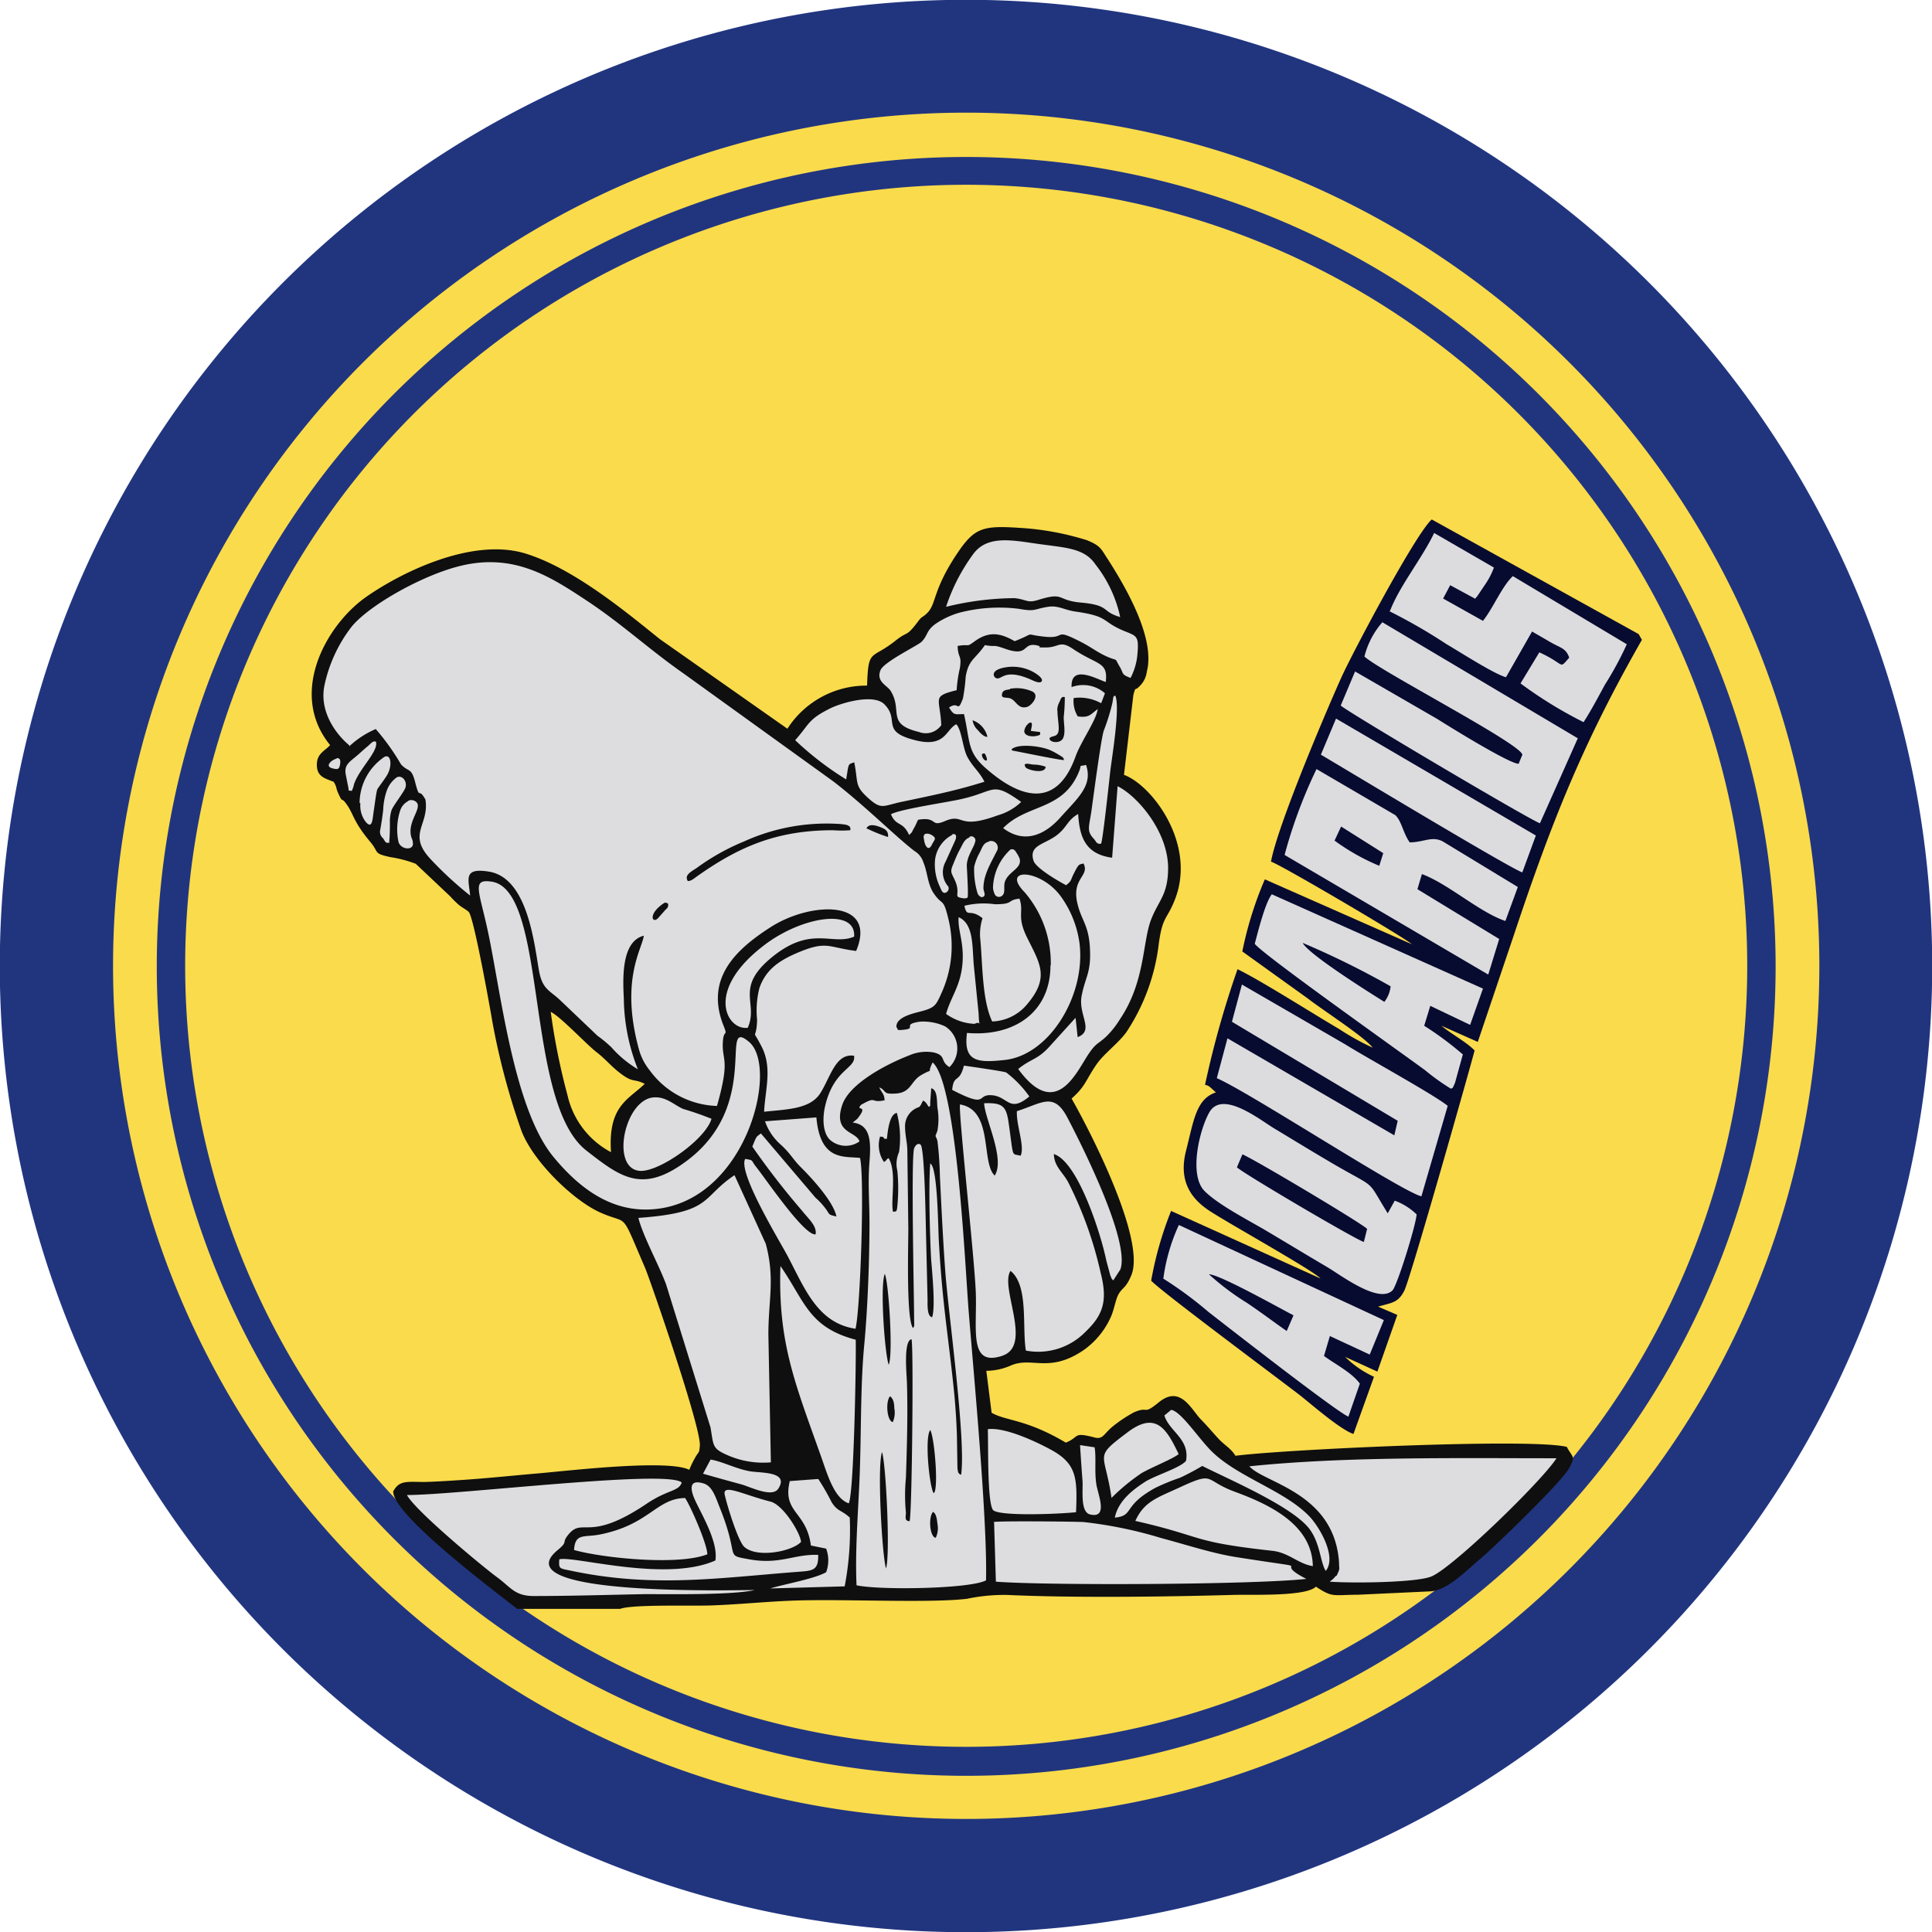
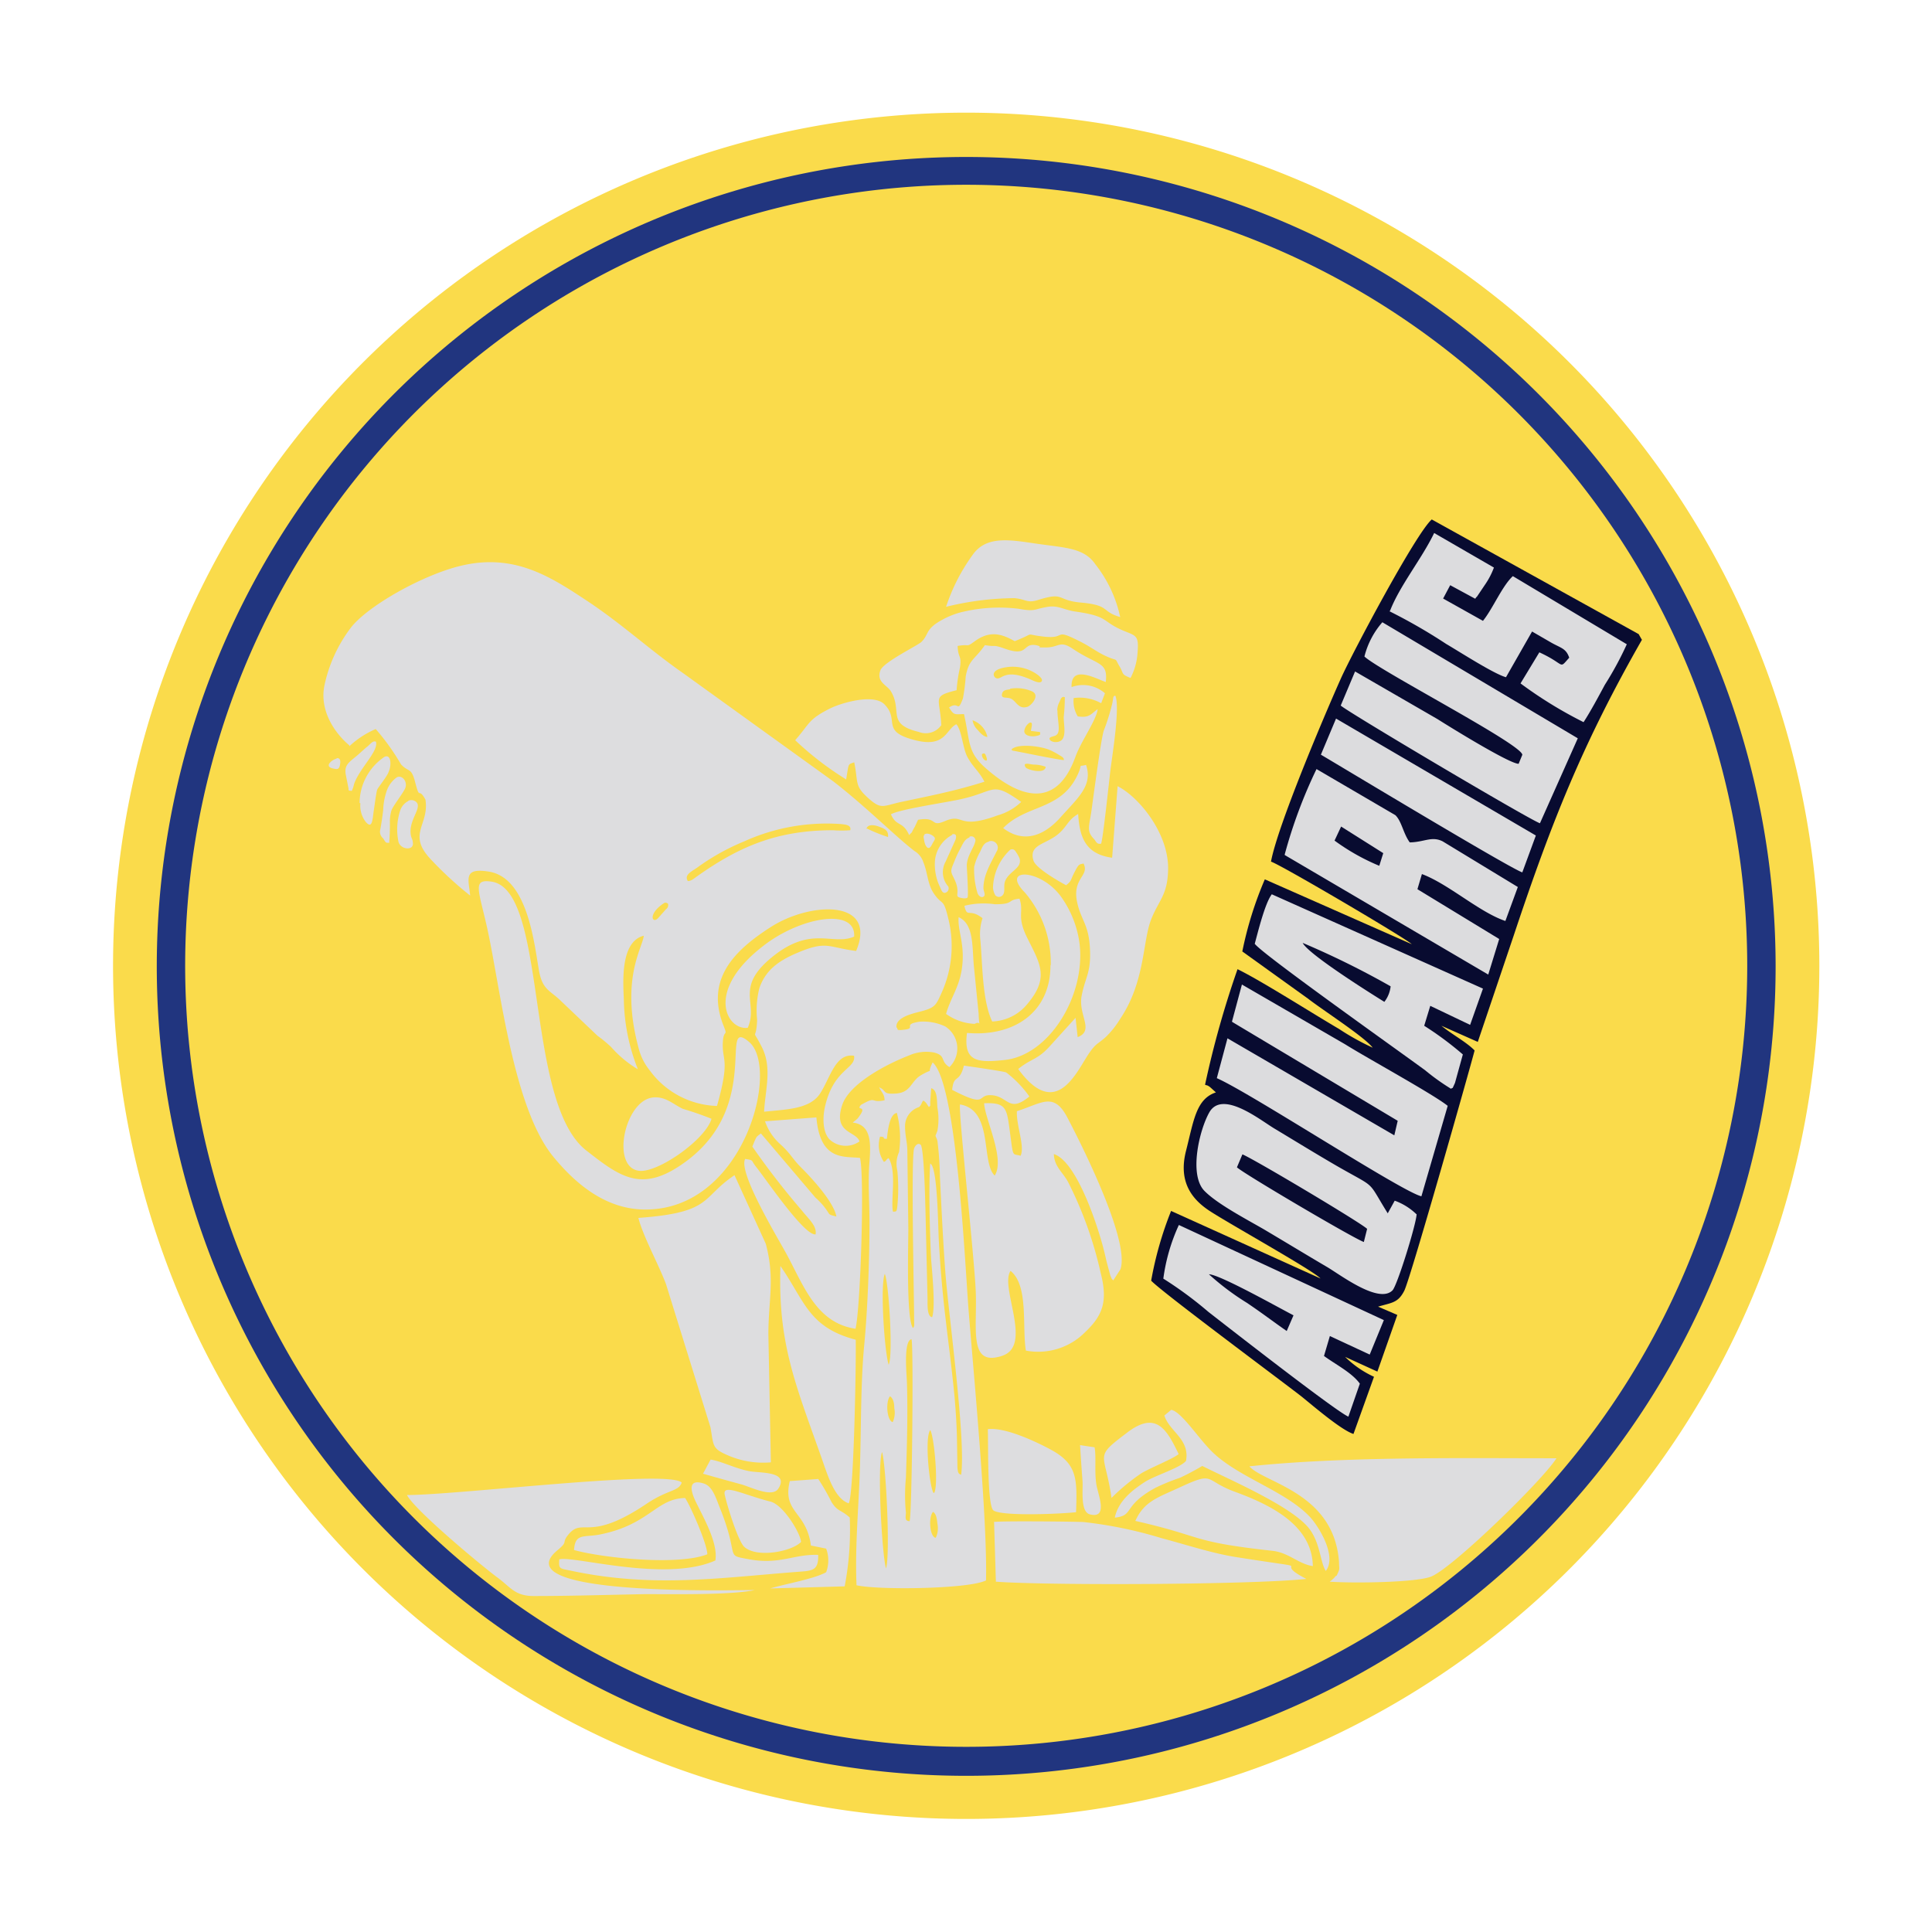
<svg xmlns="http://www.w3.org/2000/svg" id="Layer_1" data-name="Layer 1" viewBox="0 0 193.96 193.96">
  <g id="Layer_1-2" data-name="Layer_1">
-     <path id="embroidery1Color" d="M217,120a97,97,0,1,1-97-97,97,97,0,0,1,97,97Z" transform="translate(-23.02 -23.02)" fill="#21357f" />
    <path id="embroidery2Color" d="M205.67,120A85.65,85.65,0,1,1,120,34.33,85.66,85.66,0,0,1,205.67,120Z" transform="translate(-23.02 -23.02)" fill="#fadb4b" />
    <path id="embroidery3Color" d="M201.28,120A81.26,81.26,0,1,1,120,38.78,81.27,81.27,0,0,1,201.28,120Z" transform="translate(-23.02 -23.02)" fill="#21357f" />
    <path id="embroidery4Color" d="M198.43,120A78.41,78.41,0,1,1,120,41.57,78.42,78.42,0,0,1,198.43,120Z" transform="translate(-23.02 -23.02)" fill="#fadb4b" />
    <path id="embroidery5Color" d="M187.84,87.23l-.31-.55L166.76,75.17c-1.59,1.38-8,13.44-9.14,16-1.68,3.76-6.34,14.76-7,18.35,1,.32,13.62,7.75,14.13,8.29L150,111.3a36.79,36.79,0,0,0-2.26,7.24l6.6,4.74c1.49,1.16,5.63,3.81,6.49,4.92a25,25,0,0,1-3.38-1.88c-2.83-1.66-7.81-4.84-10.19-6A95.85,95.85,0,0,0,144,131.92c.23.1.16,0,.48.22l.61.55c-2,.66-2.23,2.85-3,5.86s.48,4.78,2.31,6,10.44,6,11.19,6.82l-15-6.78a35.51,35.51,0,0,0-2,7c1,1.09,12.83,9.87,15.07,11.61,1.24,1,4,3.38,5.24,3.78l2.06-5.74a10.14,10.14,0,0,1-2.9-2l3.24,1.48,2-5.69-1.93-.83c1.37-.41,2-.36,2.63-1.6s6.73-22.8,7.06-24.12c-.82-.85-2.28-1.61-3.33-2.48l3.65,1.62L175,116.9c3.8-11.41,6.94-19.29,12.87-29.67Z" transform="translate(-23.02 -23.02)" fill="#080b30" fill-rule="evenodd" />
    <path id="embroidery6Color" d="M165.21,144.91a6.14,6.14,0,0,0-2.17-1.35l-.7,1.27c-2.15-3.46-1-2.4-5.08-4.74-2.19-1.27-4.23-2.53-6.33-3.79-1.45-.88-5.2-3.88-6.5-1.61-1,1.76-2.07,6.26-.5,7.88,1.28,1.31,4.15,2.81,6,3.88,2.21,1.31,4.23,2.54,6.34,3.78,1.31.77,5.18,3.73,6.55,2.33.48-.5,2.38-6.63,2.42-7.65ZM157,107.41a21.55,21.55,0,0,0,4.49,2.53l.4-1.27L157.66,106Zm5,16.19a3.06,3.06,0,0,0,.63-1.56,85.48,85.48,0,0,0-8.83-4.36c.58,1.17,7.15,5.27,8.2,5.92ZM147.2,140.21c.61.6,11.59,7.07,12.74,7.5l.33-1.32c-.62-.61-11.34-7-12.52-7.48l-.55,1.3Zm5,16.43.68-1.57c-1.4-.72-7.44-4.12-8.49-4.12a25.63,25.63,0,0,0,3.8,2.86c1.49,1,2.59,1.85,4,2.83ZM152,108.86l20.43,12,1.1-3.57-8.21-5,.45-1.52c2.68,1,5.76,3.83,8.38,4.71l1.25-3.41-7.54-4.58c-1.1-.56-1.86.08-3.31.1-.66-.9-.8-2.1-1.44-2.73l-7.92-4.63a49.22,49.22,0,0,0-3.19,8.56Zm-5.2,16.8,16.54,9.88L163,137l-16.75-9.74-1.07,4c3.35,1.46,18.61,11.43,20.54,11.86l2.64-9.08c-1.44-1.16-8.06-4.78-10.3-6.18l-10.36-6-1,3.73ZM160,88.93c1.53,1.44,15.86,8.84,15.85,9.87l-.37.9c-.93,0-7-3.76-8.15-4.49l-8.27-4.78-1.44,3.42c.58.58,18.9,11.44,20,11.82l3.8-8.53L161.8,85.49A8.28,8.28,0,0,0,160,88.93Zm2.48-4.56a55.1,55.1,0,0,1,5.73,3.3c1.29.75,4.77,3,6,3.34l2.62-4.59,1.9,1.1c1,.57,1.51.58,1.83,1.53-1.09,1.21-.31.69-3-.54l-1.89,3.12A42.52,42.52,0,0,0,182,95.52c.71-1.09,1.51-2.59,2.14-3.76a33.08,33.08,0,0,0,2.2-4.06l-11.44-6.84c-1.08,1-2,3.25-3,4.49l-4-2.24.71-1.34,2.51,1.36c.07-.08.13-.22.15-.17l.82-1.22A7.79,7.79,0,0,0,173,80L167,76.53c-1.21,2.54-3.47,5.3-4.44,7.84ZM149,117.78c.7,1,14.66,10.89,17.11,12.7a22.19,22.19,0,0,0,2.59,1.85c.25-.26,0,.27.39-.59l.79-2.86A32.89,32.89,0,0,0,166,126l.61-2,4,1.91,1.29-3.64-21.2-9.47c-.69.91-1.38,3.75-1.72,5Zm-9.2,33.6a38.53,38.53,0,0,1,4.53,3.34c1.44,1.12,12.9,10.07,14.06,10.52l1.15-3.31c-.79-1.1-2.41-1.91-3.6-2.78l.59-2,4,1.86,1.42-3.46L141.37,146a18.76,18.76,0,0,0-1.56,5.39Zm15.82-52.6c1.51.88,19.1,11.49,20.23,11.82l1.36-3.7L157.15,95.16l-1.52,3.62Z" transform="translate(-23.02 -23.02)" fill="#dcdcde" fill-rule="evenodd" />
-     <path id="embroidery7Color" d="M62.5,172.8c.09,2.42,10.24,10,12.44,11.74H85.28c1.2-.46,7.12-.28,9-.34,3-.1,5.8-.41,8.7-.5,5.11-.15,13.39.27,17.11-.17a18.31,18.31,0,0,1,4-.39c6.63.31,16,.19,22.67,0,1.93-.06,7.35.19,8.37-.83,1.71,1.13,1.66.82,4.25.81l7.27-.34c1.75-.14,3.59-2.1,4.91-3.2s8.24-7.75,9-9.18c.68-1.24.29-1.08-.24-2.12-3.6-.91-28.43.26-33.27.89-.46-.76-1.1-1.06-1.7-1.71s-1-1.15-1.78-1.95c-1-1.06-2.06-3.46-4.21-1.71-1.66,1.35-.95.34-2.48,1a13.66,13.66,0,0,0-2.24,1.5c-.89.77-.9,1.29-1.86,1-2.09-.53-1.36,0-2.76.55-4-2.38-6-2.16-7.45-3l-.53-4.21a6.17,6.17,0,0,0,2.5-.55c2.11-.88,3.78.8,7.2-1.48a8.08,8.08,0,0,0,2.81-3.4c.32-.71.47-1.73.75-2.23.39-.72.74-.58,1.3-1.94,1.47-3.59-4.16-14.51-6-17.73,1.43-1.28,1.34-1.72,2.48-3.4.74-1.09,2.16-2.1,3-3.24a20.29,20.29,0,0,0,3.27-8.87c.38-2.82.79-2.38,1.6-4.41,2.25-5.6-2.27-11.55-5.09-12.58l.94-8c.26-1,.1-.29.72-1a2.37,2.37,0,0,0,.63-1.35c.87-3.3-2-8.32-3.92-11.31-.67-1-.67-1.32-2.1-1.9a28,28,0,0,0-6.81-1.24c-3.41-.23-4.34,0-5.81,2-2.93,4.16-2.41,5.55-3.39,6.54-.53.53-.51.26-1,.95-1.17,1.53-.95.84-2.16,1.81-2.49,2-2.77.73-2.89,4.54a9.42,9.42,0,0,0-8,4.33l-12.81-9c-3.23-2.59-8.5-7-13.33-8.54-5.5-1.8-12.94,2-16.35,4.45C55.63,86,52,92.72,56.16,97.82c-.49.58-1.34.82-1.33,2s.81,1.34,1.69,1.69c.35.58.18.51.44,1.11.49,1.1.29.4.75,1,.88,1.16.65,1.73,2.5,3.94.92,1.1.23,1.11,2,1.51a12.17,12.17,0,0,1,2.55.67L68.21,113a10.29,10.29,0,0,0,.88.87c.32.26.84.53,1,.72.51.6,2.12,9.56,2.36,11a70.57,70.57,0,0,0,2.81,10.64c1,3.12,5.18,7.21,7.94,8.48,3.05,1.39,2-.39,4.58,5.59.52,1.22,5.64,16.05,5.5,17.85-.07.84-.06.47-.5,1.26a9.06,9.06,0,0,0-.56,1.17c-2.15-1.08-12,.08-15.07.35-2.47.21-5,.48-7.48.65-1.34.09-2.65.18-4,.22-1.81,0-2.58-.21-3.2,1Zm21.86-34.11c-.31-4.65,1.73-5.26,3.39-6.86-1.22-.6-1.13,0-2.66-1.22-.85-.69-1.3-1.28-2.23-2s-3.68-3.63-4.55-4A66.32,66.32,0,0,0,80,133,8.59,8.59,0,0,0,84.36,138.69Z" transform="translate(-23.02 -23.02)" fill="#0f0f0f" fill-rule="evenodd" />
    <path id="embroidery8Color" d="M133.56,107.72c.17-.26.83-6.46.93-7.32.18-1.49,1-6.39.5-7.54-.27.06-.16.12-.32.84a20.94,20.94,0,0,1-.83,2.65c-.27.69-1.08,6.9-1.26,8.17-.23,1.53-.49,1.93.26,2.72C133.05,107.46,133.1,107.81,133.56,107.72Zm-2.11,60.37c.07,1.15.16,2.48.25,3.63.06.87-.25,3.11.76,3.34,1.85.44.79-2,.63-3-.21-1.31,0-2.73-.18-3.74l-1.46-.22ZM122.15,97a2.31,2.31,0,0,0-1.49-1.67,1.71,1.71,0,0,0,.54,1C121.35,96.51,121.75,97,122.15,97Zm-.53,1.7c-.1.26.21.71.41.67,0,0,.16.05,0-.4-.09-.22-.06-.22-.21-.32l-.18.05ZM128,100a3.59,3.59,0,0,0-1.18-.22c-.33,0-1.21-.32-.83.28C126.16,100.31,127.94,100.78,128,100Zm-3.42-1.76c.07.15-.09.1.55.22.84.16,4.43.9,4.7.86,0-.25-.18-.32-.62-.59a7.6,7.6,0,0,0-.81-.42c-.93-.39-3.15-.67-3.82-.07Zm4.6-3.88c0,.59.12,1.19.13,1.76,0,1-.62.68-.92,1-.08.43,1,.6,1.32.07s.1-1.48.1-2.18a18.4,18.4,0,0,0,.11-2c-.35-.11-.4.19-.54.49A1.81,1.81,0,0,0,129.16,94.31Zm-1.75,2.15-.91-.11c0-.23.3-1-.16-.81a1.2,1.2,0,0,0-.51.82c0,.53.82.61,1.32.47.29-.08.3-.08.26-.37Zm-3-4.29c-.4.07-.75.06-.82.51s.47.26.85.41c.58.21.76,1.13,1.7.84.38-.12,1.28-1.1.52-1.53A3.88,3.88,0,0,0,124.4,92.17ZM124.08,90c-1.66.24-1.35.95-1.09,1.08.58.32.74-1,3.37.1.25.1,1,.52,1.22.26s-.36-.68-.71-.89a4.29,4.29,0,0,0-2.79-.55Zm-11.83,70c.44-1,0-8.17-.4-9.09C111.35,152.05,111.84,159,112.25,160.06ZM112,137.35c-.53,0,.07-.19-.63-.22a3,3,0,0,0,.39,2.54c.31-.14.17-.23.47-.38.84,1.36.19,4.3.44,5.37.38,0,.37,0,.44-.57a18.89,18.89,0,0,0,0-3.53,2.88,2.88,0,0,1,.17-1.88,10,10,0,0,0-.22-3.93c-.75.11-.92,1.84-1,2.6Zm4.28-3.19c-.21-.27-.25-.46-.57-.65-.17.19-.19.48-.44.66a2,2,0,0,0-1.39,1.9c0,.94.21,1.56.23,2.41l.1,7.87c0,1.78-.22,9.15.47,10,.17-.27.12-.14.11-1.08,0-1.68-.32-16,0-16.95.14-.39.48-.62.7-.32.36,1,.45,7.09.49,8.65l.16,6.81c0,.6-.05,1.73.46,1.8.35-1,0-4.53-.1-5.79-.12-2.18-.27-7.35-.09-9.64.75.35.78,6.36.86,7.71.36,6.61,1,9.81,1.57,15.6.12,1.36.21,2.7.25,4.1l.05,3.14c.06.51.08.58.37.7.5-3.49-1.26-16.08-1.58-20.28-.24-3.21-.39-6.47-.55-9.67a33.35,33.35,0,0,0-.25-3.59c-.22-.68-.27-.25,0-1a6.51,6.51,0,0,0,0-2.33c-.06-.8,0-1.76-.62-1.94l-.1,1.38c0,.26,0-.09,0,.2s0,.14-.1.28ZM90.08,113.73c-.26-.13-.3-.12-.55.06-1.49,1.07-1,2-.44,1.4l.79-.89A.5.5,0,0,0,90.08,113.73Zm2-2.26c.32,0,.57-.22.79-.38,4.29-3.06,8.12-4.72,13.78-4.72a11.32,11.32,0,0,0,1.73,0c.13-.53-.49-.57-.94-.62a20.05,20.05,0,0,0-9.71,1.74,22.48,22.48,0,0,0-3.25,1.65c-.54.33-1,.64-1.49,1C92.3,110.59,91.72,110.89,92.07,111.47Zm18-5.26a16,16,0,0,0,2.09.84c.07-.64-.33-.82-.79-1S110.2,105.68,110,106.21Zm2.57,59.57a2.29,2.29,0,0,0,.15-1.39c0-.57-.13-1-.43-1.19C111.92,163.72,112.05,165.55,112.6,165.78Zm-.68,14.7c.44-1.32,0-10.5-.4-11.68-.5,1.38,0,10.37.4,11.68Zm5-3.09a2.24,2.24,0,0,0,.16-1.4c-.06-.56-.13-1-.44-1.19C116.22,175.33,116.35,177.16,116.89,177.39Zm-.16-4.5c.44-.72,0-5.66-.4-6.3C115.83,167.34,116.32,172.18,116.73,172.89Zm-2.47,2.84c.24-.74.41-17.65.19-18.26-.82.14-.49,3.45-.46,4.35.1,3.12,0,6.43-.1,9.55a18.2,18.2,0,0,0,0,3.54C113.92,175.46,113.89,175.67,114.26,175.73Zm1.52-68.91c-.12.1-.15.09-.07.51a1.93,1.93,0,0,0,.13.5c.18.39.42.47.65,0s.44-.58.21-.81S116.07,106.58,115.78,106.82Zm2.79,0a3.27,3.27,0,0,0-1.76,2.54,5.18,5.18,0,0,0,.49,2.69c.11.23.21.62.49.61a.46.46,0,0,0,.35-.64,2.17,2.17,0,0,1-.27-2.49l1-2.21C119.05,107,119.06,106.65,118.57,106.79Zm1.74.26c-.56.18-.7.67-1,1.21s-.47,1-.68,1.51c-.33.77-.18.83.16,1.56.57,1.25,0,1.6.44,1.75.18.07.75.18.85,0s-.07-2.89-.08-3.18c0-.93.73-1.86.83-2.37A.41.41,0,0,0,120.31,107.05Zm1.93.43c-.58.13-.67.56-.93,1.08a5.53,5.53,0,0,0-.57,1.45,8.17,8.17,0,0,0,.34,2.66c.07.18.32.5.59.34s0-.57,0-.84c0-1.37.76-2.55,1.33-3.71a.67.67,0,0,0-.79-1Zm2.14.8a5.41,5.41,0,0,0-1.75,3.85,1.89,1.89,0,0,0,.22.72.48.48,0,0,0,.7.06c.38-.32.09-.93.3-1.47.4-1,1.72-1.27,1.45-2.26a2.93,2.93,0,0,0-.33-.6c-.11-.2-.26-.41-.59-.3Zm-67.6-9.14c-.47.08-1.37.79-.41,1,.43.1.6.1.69-.31S57.22,99.07,56.78,99.14Zm1.47,3.26a2.7,2.7,0,0,0,.23-.68c.55-1.61,2.5-3.33,2.2-4.27-.36-.13-.53.26-1,.6l-.56.5c-.95.89-1.69,1.1-1.46,2.24l.27,1.36C58,102.35,58,102.42,58.25,102.4Zm.87,1.23a2.67,2.67,0,0,0,.56,1.9c.66.73.65-.3.79-1.19.06-.37.25-1.89.35-2.1s.73-1,1-1.47c.57-1,.34-2.33-.45-1.68A5.63,5.63,0,0,0,59.12,103.63Zm2.89,4a22,22,0,0,0,.07-2.25,4.18,4.18,0,0,1,.15-1c.13-.43,1-1.51,1.35-2.17s-.22-1.45-.79-1.19a2.8,2.8,0,0,0-1,1.29,6.56,6.56,0,0,0-.38,2c-.08.68-.18,1.36-.3,2a.83.83,0,0,0,.28.83C61.67,107.45,61.72,107.69,62,107.62Zm1.92-4.22a1.64,1.64,0,0,0-.81.94,6.1,6.1,0,0,0-.17,3.18c.25.8,1.62.89,1.43,0,0-.22-.15-.42-.19-.68-.29-1.56,1.27-2.83.47-3.4a.73.73,0,0,0-.73-.07Zm29.59,67.53c1.22.35,2.62.74,3.84,1.07.92.25,3.1,1.38,3.72.43,1.12-1.76-1.79-1.55-2.88-1.75-1.42-.26-2.81-1-3.92-1.17ZM118,124.81a5.3,5.3,0,0,0,2.87,1c.71-.41.44.67.4-1l-.48-4.81c-.18-2,0-4.23-1.53-4.9-.12,1.41.7,2.76.31,5.28C119.26,122.26,118.44,123.23,118,124.81Zm5.72-18.66c2.1,1.6,4.13.73,5.7-1,1.78-2,3.35-3.25,2.63-5.34-.89.24-.28-.23-.82.94-1.67,3.67-5.18,3-7.51,5.42Zm-5.1,26.29c3.65,1.89,2.39.44,3.92.53,1.7.09,1.75,1.84,3.82.13a11.06,11.06,0,0,0-2.32-2.41c-.19-.11-3.64-.6-4.25-.69C119.33,131.84,118.77,130.8,118.61,132.44Zm-6.15-27.66c.54,1.26,1.17.63,1.82,2.07.46-.46.15-.11.5-.71.16-.27.26-.55.4-.82,2-.34,1.19.77,2.65.15,2.06-.89,1.2.93,5.36-.6a5.6,5.6,0,0,0,2.34-1.34c-3-2.13-2.5-1.08-6-.29-1.52.35-6.14,1-7.1,1.54Zm22.13,68.63a20.3,20.3,0,0,1,3-2.48c.93-.56,3.2-1.46,3.75-1.93-1.19-2.47-2.25-4.37-5.14-2.18-3.46,2.62-2.28,1.85-1.6,6.59Zm-31.16,4.42c-.06-.91-1.79-3.74-3.07-4.06-2.74-.69-4.85-1.85-4.59-.68s1.38,4.79,2,5.26C99.08,179.45,102.51,178.78,103.43,177.83ZM98.09,126.2c1.12-2.52-1.41-4,2.51-7.15s6-1.06,8.17-2c.2-2.94-5.43-2-9.21,1C93.71,122.61,96.06,126.5,98.09,126.2Zm41.82,38.91c.5,1.64,2.57,2.36,2.18,4.57-.59.72-3.19,1.49-4.15,2.13-1.18.77-2.65,1.87-3,3.57,2-.2.71-1.16,4.09-3a20.71,20.71,0,0,1,2.45-1,25.06,25.06,0,0,0,2.24-1.19c2.59,1.32,9.06,4.06,10.77,6.34,1.08,1.44,1.09,3.4,1.63,4.2,1.14-1.43-.66-4.44-1.63-5.46-2.5-2.62-7.22-3.95-9.84-6.56-1.32-1.31-3.06-4-4.05-4.15l-.69.57ZM94.45,135.34a30.3,30.3,0,0,0-2.88-1c-1-.48-1.75-1.27-3-1.14-2.88.31-4.28,7.18-1.29,7.37C89.24,140.67,93.87,137.38,94.45,135.34Zm-13.8,43.29c2.93.82,10.49,1.58,13.38.43,0-1-1.67-4.82-2.23-5.65-2.89.05-3.57,2.65-8.49,3.65-1.64.34-2.55-.18-2.66,1.57Zm14.19,1.05c-5,2.24-14.34-.52-15.67-.11-.07,1,0,.89,1.27,1.16,8.13,1.7,14.59.72,22.55.1,1.53-.12,2.22-.06,2.17-1.71-2.4-.1-3.83,1-6.89.45-2.62-.48-.89,0-3-5.22-.4-1-.73-2.14-1.61-2.4-1.72-.53-1.22.93-.79,1.83C93.65,175.4,95.12,177.91,94.84,179.68Zm25-65.71c.29,1.27.47.18,1.82,1.23a5.16,5.16,0,0,0-.22,2.18c.23,2.51.18,6.06,1.19,8.19A4.76,4.76,0,0,0,126,124c2.46-2.8,1.45-4.19.13-6.86-1.07-2.17-.29-2.53-.76-3.9-1.29.13-.5.57-2.47.56a8.07,8.07,0,0,0-3,.14Zm11.21,60.86c.12-3.32.12-4.82-2.47-6.24-1.4-.77-4.64-2.32-6.39-2.09.06,1.27-.08,7.69.57,8.16C123.63,175.27,129.7,175,131.08,174.83Zm-2.57-54.9c0,4.74-3.68,7.19-8.38,6.79-.39,2.92,1.09,3,3.73,2.72,4.52-.44,8.2-6.47,7.57-11.69a10.4,10.4,0,0,0-1.79-4.61c-2-2.91-6.23-3.08-3.71-.53A10.9,10.9,0,0,1,128.51,119.93ZM137,175.71c7,1.59,5.38,2.08,13.75,3,1.66.18,2.6,1.31,4.07,1.54-.07-4.1-4.21-6.14-7.81-7.46-3.12-1.14-2-2.08-5.37-.53C139.27,173.37,137.92,173.69,137,175.71ZM118,83.94a29.41,29.41,0,0,1,6.88-.87c1.21.13,1.25.52,2.33.19,2.69-.84,1.86,0,4.18.24,3.17.27,2.1.89,4.09,1.47A12.89,12.89,0,0,0,133,79.69c-1.13-1.67-3-1.67-5.86-2.08-2.65-.38-5.1-.88-6.49,1.14A18.86,18.86,0,0,0,118,83.94Zm-9.77,90c.52-1,.75-14.31.7-16.42-4.76-1.25-5.12-3.9-7.56-7.4-.26,7.64,1.45,11.72,4,18.9.66,1.82,1.33,4.39,2.84,4.92Zm-5.37-76.6a31.42,31.42,0,0,0,5.11,3.93c.28-1.68.15-1.48.81-1.72.42,2.08,0,2.32,1.38,3.57s1.48.79,3.47.38c3-.63,5.4-1.11,8.22-2-.54-1.06-1.1-1.39-1.69-2.45-.49-.87-.57-2.7-1.13-3.32-1.06.51-1.07,2.37-4.1,1.61-3.58-.89-1.53-2-3.11-3.6-1.08-1.13-4.4-.14-5.5.42-2.2,1.11-2,1.51-3.46,3.16Zm14.66-1.49c-.13-2.82-1-2.9,1.54-3.54a13.56,13.56,0,0,1,.33-2.24c.2-1.33-.19-.92-.23-2.2,1.28-.23.8.2,1.73-.48,1.55-1.12,2.73-.71,4,0,2.34-.92.72-.69,3-.45s.8-.92,3.58.49c1.16.59,1.69,1.07,2.71,1.52,1.18.51.66,0,1.25,1,.43.72.12.76,1.09,1.13a6.27,6.27,0,0,0,.7-2.5c.14-1.67-.09-1.71-1.21-2.16-2.5-1-1.5-1.5-5-2-1.21-.17-1.74-.66-2.85-.47-1.41.24-1.19.49-2.86.19a15.94,15.94,0,0,0-6,.4,8.54,8.54,0,0,0-2.19,1c-1.15.76-.87,1.2-1.57,1.91-.33.35-3.76,2-4.12,2.84-.47,1.16.63,1.51,1,2.07,1.27,2-.48,3.34,2.84,4.14a1.9,1.9,0,0,0,2.28-.71Zm-17.71,39.7a5.5,5.5,0,0,0,1.61,2.4c1,.92,1.19,1.45,2,2.25,1,1,3.28,3.43,3.57,4.95-.93-.23-.57-.13-1.17-.9a6.8,6.8,0,0,0-.94-1l-5.47-6.44c-.49.38-.41.21-.86,1.32a78.62,78.62,0,0,0,5,6.45c.61.78,1.5,1.51,1.35,2.36-1.12.18-5-5.56-5.93-6.72-.62-.77-.22-.7-1.14-.85-.74,1.37,3.43,8.18,4.23,9.69,1.73,3.25,3,6.78,6.85,7.36.5-2.14.92-15.21.45-17.15-1.57-.19-4,.36-4.38-4.07l-5.14.39Zm22.08-47.75-.23.31c-.88,1.16-1.4,1.22-1.69,2.83a18.18,18.18,0,0,1-.28,2.21c-.59,1.54-.36.19-1.39.9.5.82.57.67,1.5.66.63,2.82.33,3.76,2.1,5.36,3.37,3,7.14,4.33,9.09-1.08.55-1.54,2.11-3.68,2.23-4.78-.71.51-.82.9-2,.73a2.93,2.93,0,0,1-.41-1.84,4.44,4.44,0,0,1,2.76.52l.38-1A3.33,3.33,0,0,0,130.6,92c-.1-2.28,2.4-.87,3.43-.51.25-2.07-.82-1.66-3.3-3.33-1.34-.9-1.36-.14-2.71-.14s-.09,0-.9-.21c-1.53-.33-.74,1.24-3.28.31C122.6,87.69,123.12,88,121.85,87.78Zm-58,85.34c.89,1.59,7.39,7,9,8.2,1.39,1,1.78,1.91,3.71,1.91,3.74,0,7.48-.12,11.2-.19,2.73,0,8.72.1,11-.41-2.23,0-25.39.63-19.81-4,1.15-.95.34-.66,1.11-1.59,1.47-1.75,2,.87,7.86-3.09,2.16-1.44,3.19-1.2,3.5-2.11-1.35-1.35-22.43,1.25-27.57,1.25Zm38.42-1.43c-.77,3.2,1.67,3,2.12,6.47l1.53.31a3.39,3.39,0,0,1,0,2.37c-1.18.67-4.13,1.18-5.62,1.63l7.48-.21a30.08,30.08,0,0,0,.51-6.91c-.92-.82-1.21-.58-1.82-1.54a23.57,23.57,0,0,0-1.34-2.33l-2.84.21Zm20.51,4.15.18,5.95c5.38.4,26,.3,31.17-.28-3.93-2,2.18-.74-7-2.18-2.44-.38-5.08-1.26-7.54-1.91a42.87,42.87,0,0,0-7.86-1.62c-1.21-.05-8.42-.12-9,0Zm25.63-5.63c1.46,1.68,8.51,2.61,9,9.62,0,.69.11.6-.13,1.12s0,0-.36.46l-.14.13-.15.13a1.31,1.31,0,0,0-.15.12c2.38.17,8.78.09,10.22-.53,2.22-.95,11.12-9.62,12.54-11.86-9.85,0-21.23-.19-30.84.81ZM87.82,144.45c9.92,0,13.52-14.17,10.41-16.82s1.33,6.22-6.22,11.9c-4.46,3.36-6.64,1.72-10.12-1-6.26-4.86-3.81-26.19-9.53-27-2-.3-1.25.88-.38,4.89,1.3,6,2.58,17.85,6.59,22.73C80.83,141.9,83.86,144.45,87.82,144.45Zm46.85-35.32c-2.79-.37-3.27-2.23-3.41-4.39-1,.57-1.1,1.2-1.85,1.88-1.29,1.21-3.17,1.11-2.63,2.81.24.76,2.55,2.08,3.27,2.46.57-.45.43-.48.75-1.12.55-1.11.56-.94,1-1.06.65,1.31-1.27,1.44-.59,4.12.4,1.61,1.11,2.08,1.23,4.36.14,2.5-.46,2.87-.83,4.8s1.32,3.49-.4,4.15L131,125.2,128.46,128c-1.29,1.45-1.84,1.23-3.22,2.34,3.88,5.31,5.92.11,7.15-1.63.7-1,.81-.83,1.65-1.59a9,9,0,0,0,1.43-1.8c2.53-3.75,2.25-7.81,3.12-10,.75-1.92,1.67-2.44,1.7-5.06.05-3.65-3-7.28-5.07-8.31l-.55,7.19ZM87.11,145.29c.47,1.85,2,4.6,2.77,6.64l4.47,14.39c.33,1.92.14,2.13,1.87,2.86a8.91,8.91,0,0,0,4.19.65L100.16,157c0-3.49.68-5.61-.26-9.11L96.76,141C93.36,143.27,94.6,144.75,87.11,145.29Zm38-10.7c-.08,1.38.82,3.54.37,4.46-.94-.27-.68.37-1.18-3.17-.24-1.75-.54-2.18-2.48-2.1.07,1.57,2.14,5.6,1.06,7.26-1.4-1.34-.1-6.57-3.48-7.14-.19.6,1.42,15.08,1.58,18.8.15,3.52-.68,7.22,2.2,6.56a3.15,3.15,0,0,0,.75-.25c2.59-1.27-.53-6.81.54-8.4,1.83,1.46,1.15,5.59,1.54,8a6.63,6.63,0,0,0,6-1.9c1.75-1.67,2.23-3.09,1.51-5.9a38.8,38.8,0,0,0-3.28-9.14c-.55-1-1.38-1.54-1.42-2.79,2.19.7,4.18,6.58,4.85,9,.17.6.3,1.15.44,1.78l.38,1.41c.26.59.05.18.29.5l.72-1.11c1-2.84-3.94-12.61-5.32-15.24s-2.57-1.43-5.09-.64Zm-13.83-2.42c.28.6.51.64.55,1.31-1.53.32-.7-.49-2.37.46-.6.68.79-.09-.3,1.31,0,.06-.49.42-.53.47,1.84.21,1.83,2,1.68,3.93-.17,2.15,0,4,0,6.13,0,3.68-.18,8.65-.53,12.3-.36,3.81-.3,8.17-.42,12-.11,4.05-.52,8.06-.35,12.09,2.23.5,11.31.38,13-.49.15-6-1.21-20.4-1.74-27-.36-4.4-1.16-22.89-3.62-25-.7,1.4.32.43-1.13,1.26-1.12.63-1,1.84-2.72,1.87C111.56,132.88,112.05,132.47,111.25,132.17ZM58.09,97.94a9.21,9.21,0,0,1,2.65-1.73,23.1,23.1,0,0,1,2.54,3.55c.75.8,1,.3,1.37,1.6.57,2.22.31.54,1.08,1.93.41,2.56-1.85,3.43.49,5.95a36.35,36.35,0,0,0,4,3.69c-.14-1.62-.76-2.84,1.91-2.4,3.88.65,4.52,7.24,5,9.93.33,1.88,1.09,2,2.07,2.92L83,127a13.47,13.47,0,0,1,1.37,1.13,11.17,11.17,0,0,0,2.69,2.24,19.74,19.74,0,0,1-1.41-7c-.08-1.82-.35-5.82,2-6.41-.11,1.23-2.41,4.38-.49,11.39a5.73,5.73,0,0,0,1.09,2.13A8.67,8.67,0,0,0,95,134.05c1.37-4.84.47-4.47.59-6.43.08-1.4.58-.36,0-1.8-1.7-4.55,1.19-7.41,4.78-9.71,4-2.59,10.79-2.84,8.6,2.38-2.88-.36-2.93-1.09-6,.23-1.76.76-3.08,1.67-3.71,3.49a9.16,9.16,0,0,0-.23,3.21c-.09,2.35-.62.58.46,2.69s.35,4.33.24,6.52c2.22-.24,4.6-.24,5.63-1.84s1.53-4.06,3.4-3.78c.22,1.31-2,1.28-2.89,5-.29,1.18-.27,2.68.44,3.41a2.39,2.39,0,0,0,3,.19c-.35-1.06-2.66-.79-1.75-3.62.71-2.21,4.55-4.17,6.7-5a4.29,4.29,0,0,1,2.51-.31c1.29.33.59.87,1.57,1.47a2.62,2.62,0,0,0-.44-4.09,5.22,5.22,0,0,0-2.54-.47c-1.83.27-.29.65-1.53.8-1,.12-.56-.06-.81-.23-.1-.9,1.27-1.31,2.29-1.56,1.62-.41,1.66-.62,2.28-2a11.38,11.38,0,0,0,.68-7.16c-.56-2.41-.59-1.39-1.5-2.72-.64-.94-.61-2.08-1.06-3.16a2,2,0,0,0-.88-1.1c-1.88-1.44-4.92-4.5-8.16-7l-15-10.81c-3.5-2.44-6.21-5-9.79-7.36s-7.27-4.8-12.71-3.44c-3.77.93-9.24,4-10.93,6.19a14.59,14.59,0,0,0-2.65,5.8c-.54,2.65,1.2,4.93,2.49,6Z" transform="translate(-23.02 -23.02)" fill="#dddddf" fill-rule="evenodd" />
  </g>
</svg>